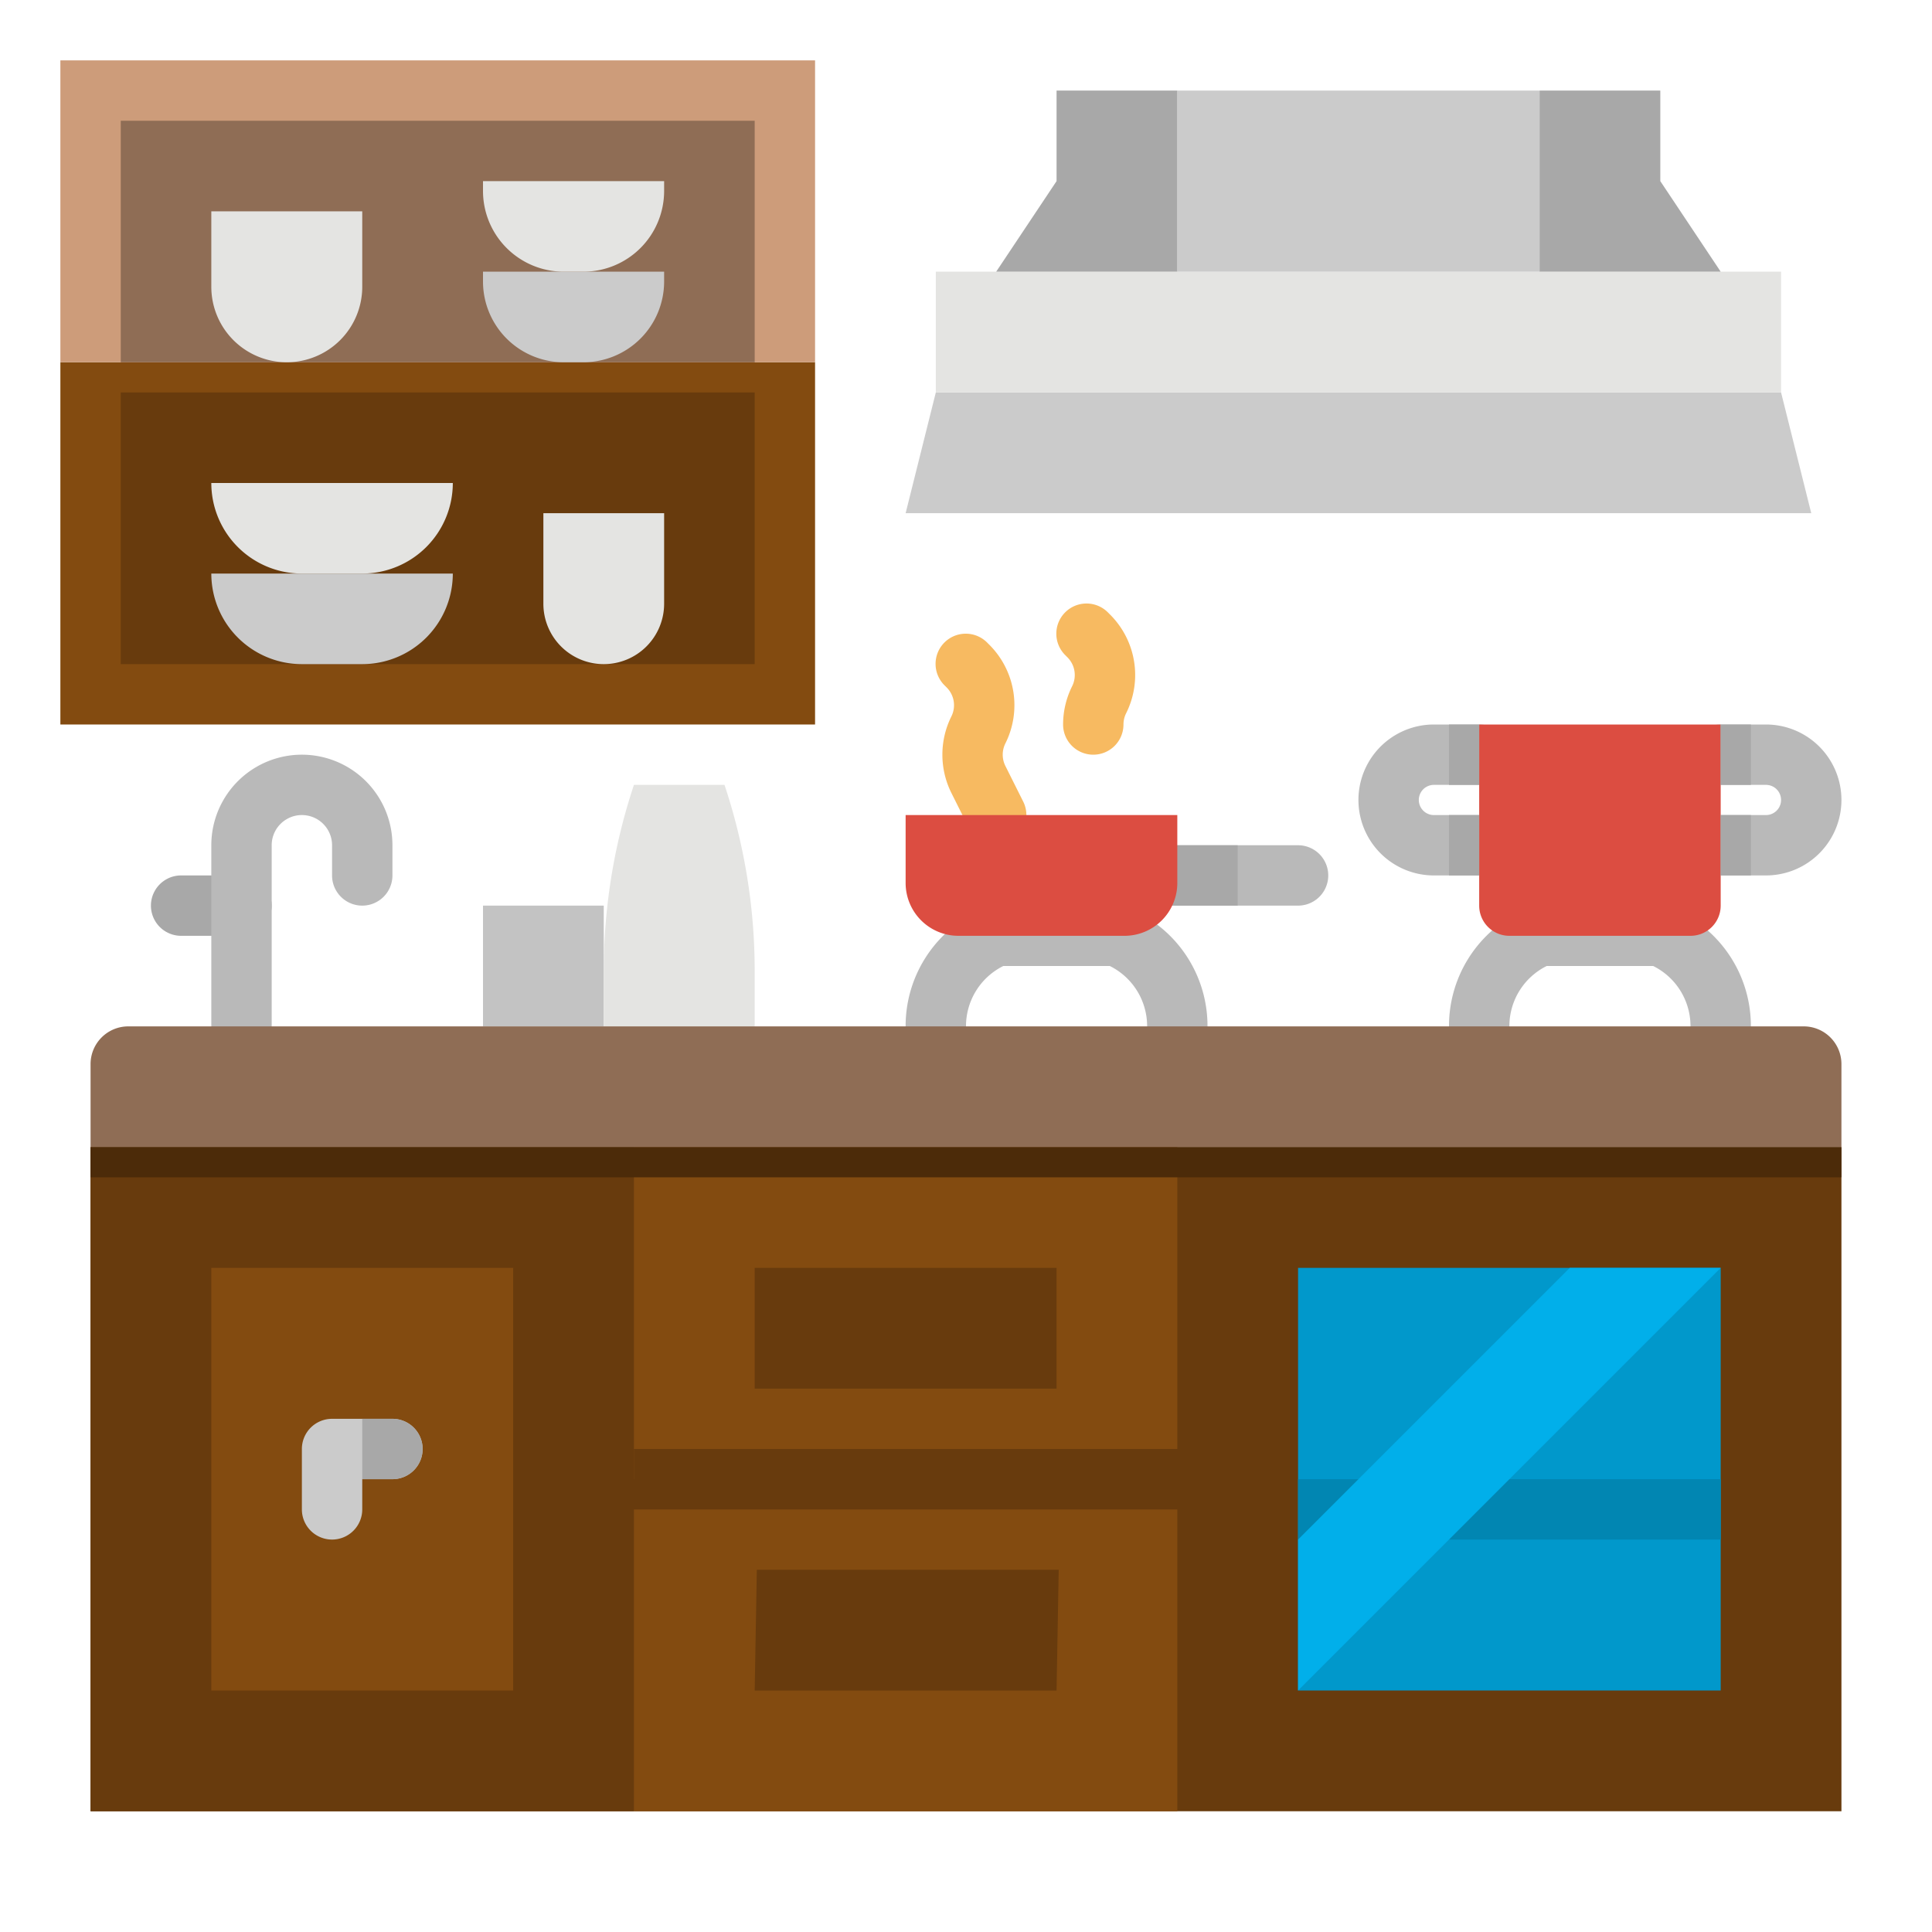
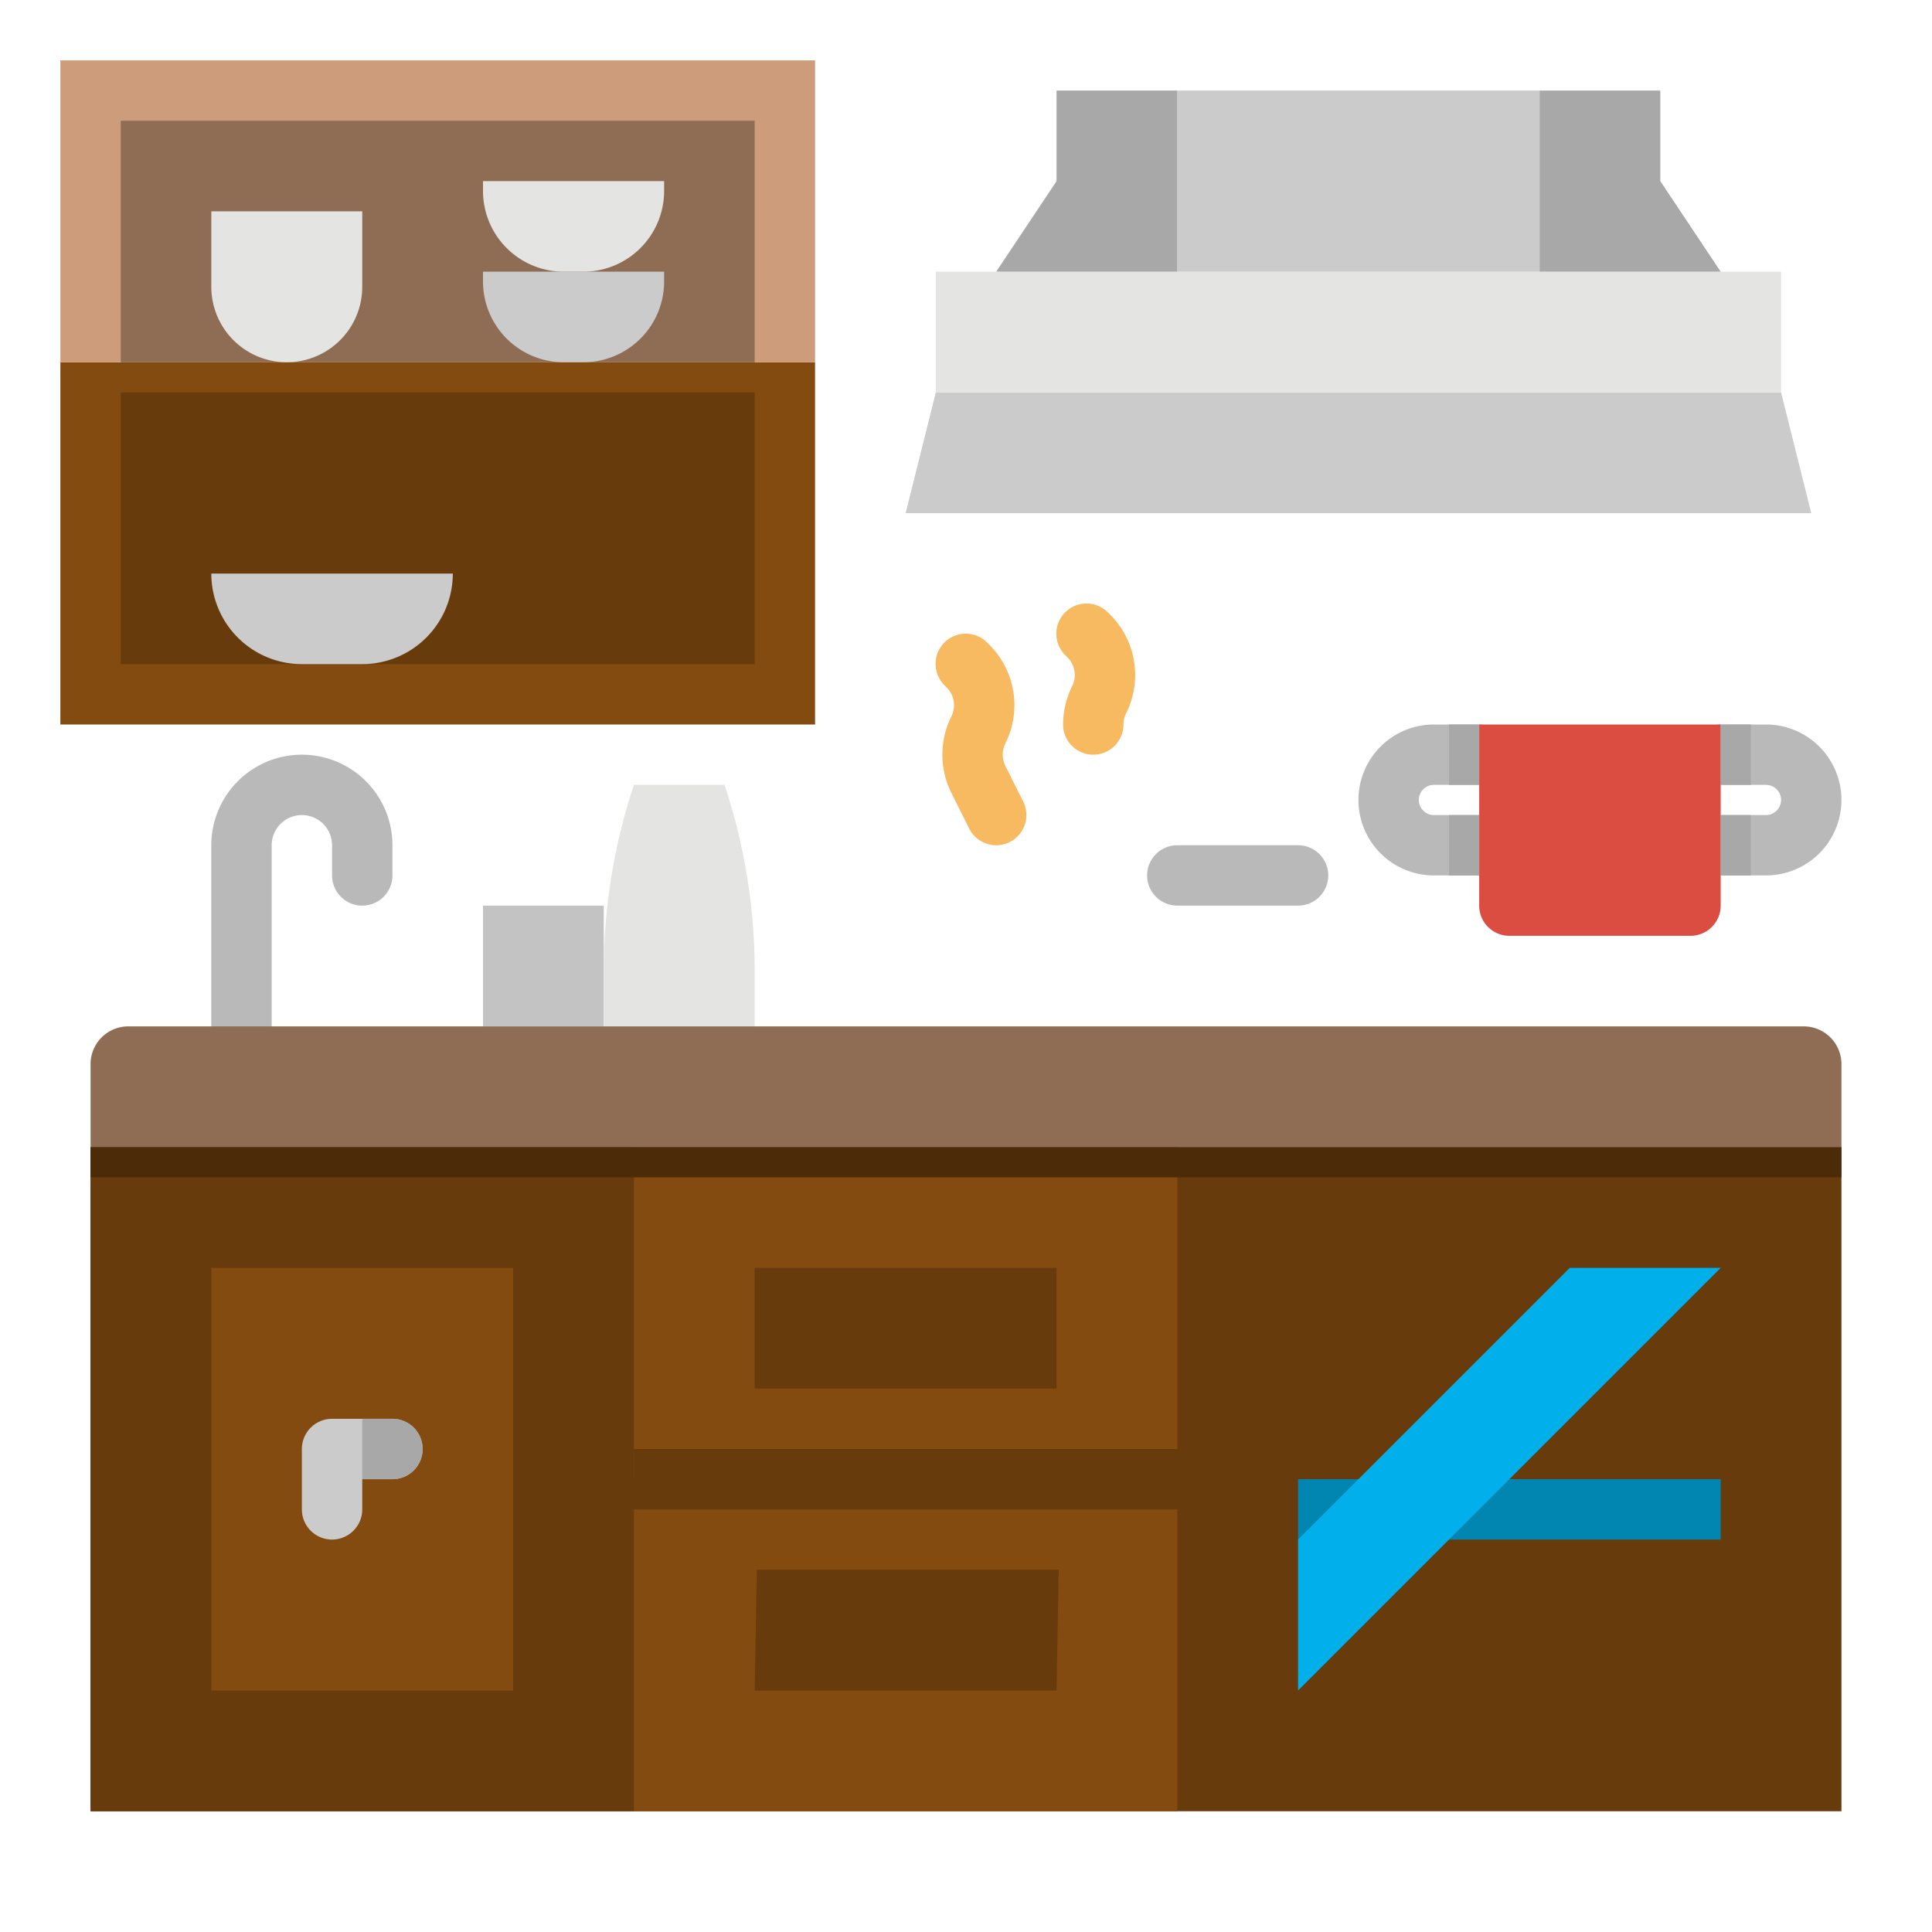
<svg xmlns="http://www.w3.org/2000/svg" version="1.1" width="512" height="512" x="0" y="0" viewBox="0 0 512 512" style="enable-background:new 0 0 512 512" xml:space="preserve">
  <g>
    <path fill="#f7ba61" d="M264.006 224a8 8 0 0 1-7.161-4.424l-4.724-9.447a22.759 22.759 0 0 1 0-20.261 6.646 6.646 0 0 0-1.246-7.681l-.534-.535a8 8 0 1 1 11.318-11.308l.531.531a22.622 22.622 0 0 1 4.242 26.148 6.683 6.683 0 0 0 0 5.951l4.723 9.446a8 8 0 0 1-7.149 11.58zM289.729 200a8 8 0 0 1-8-8 22.775 22.775 0 0 1 2.392-10.131 6.644 6.644 0 0 0-1.246-7.68l-.534-.535a8 8 0 1 1 11.318-11.308l.531.531a22.622 22.622 0 0 1 4.242 26.148 6.688 6.688 0 0 0-.7 2.975 8 8 0 0 1-8.003 8z" opacity="1" data-original="#f7ba61" />
    <path fill="#b9b9b9" d="M344 240h-32a8 8 0 0 1 0-16h32a8 8 0 0 1 0 16z" opacity="1" data-original="#b9b9b9" />
-     <path fill="#a8a8a8" d="M304 224h24v16h-24z" opacity="1" data-original="#a8a8a8" />
-     <path fill="#b9b9b9" d="M456 280a8 8 0 0 1-8-8 17.791 17.791 0 0 0-9.889-16h-28.222A17.791 17.791 0 0 0 400 272a8 8 0 0 1-16 0 33.705 33.705 0 0 1 18.732-30.311l1.69-.844A7.994 7.994 0 0 1 408 240h32a7.994 7.994 0 0 1 3.578.845l1.69.844A33.705 33.705 0 0 1 464 272a8 8 0 0 1-8 8zM312 280a8 8 0 0 1-8-8 17.791 17.791 0 0 0-9.889-16h-28.222A17.791 17.791 0 0 0 256 272a8 8 0 0 1-16 0 33.705 33.705 0 0 1 18.732-30.311l1.69-.844A7.994 7.994 0 0 1 264 240h32a7.994 7.994 0 0 1 3.578.845l1.69.844A33.705 33.705 0 0 1 320 272a8 8 0 0 1-8 8z" opacity="1" data-original="#b9b9b9" />
    <path fill="#683b0d" d="M24 304h464v176H24z" opacity="1" data-original="#683b0d" />
    <path fill="#683b0d" d="M24 304h144v176H24z" opacity="1" data-original="#683b0d" />
    <path fill="#834b10" d="M168 400h144v80H168zM168 304h144v88H168z" opacity="1" data-original="#834b10" />
    <path fill="#c3c3c3" d="M128 240h32v32h-32z" opacity="1" data-original="#c3c3c3" />
-     <path fill="#a8a8a8" d="M64 248H48a8 8 0 0 1 0-16h16a8 8 0 0 1 0 16z" opacity="1" data-original="#a8a8a8" />
    <path fill="#834b10" d="M16 96h200v96H16z" opacity="1" data-original="#834b10" />
    <path fill="#683b0d" d="M32 104h168v72H32z" opacity="1" data-original="#683b0d" />
    <path fill="#cd9c7a" d="M16 16h200v80H16z" opacity="1" data-original="#cd9c7a" />
    <path fill="#8f6d55" d="M32 32h168v64H32z" opacity="1" data-original="#8f6d55" />
-     <path fill="#0198cb" d="M344 336h112v112H344z" opacity="1" data-original="#0198cb" />
+     <path fill="#0198cb" d="M344 336v112H344z" opacity="1" data-original="#0198cb" />
    <path fill="#683b0d" d="M200 336h80v32h-80zM280 448h-80l.568-32h80zM168 384h152v16H168z" opacity="1" data-original="#683b0d" />
    <path fill="#834b10" d="M56 336h80v112H56z" opacity="1" data-original="#834b10" />
    <path fill="#b9b9b9" d="M392 232h-12a20 20 0 0 1 0-40h12a8 8 0 0 1 0 16h-12a4 4 0 0 0 0 8h12a8 8 0 0 1 0 16zM468 232h-12a8 8 0 0 1 0-16h12a4 4 0 0 0 0-8h-12a8 8 0 0 1 0-16h12a20 20 0 0 1 0 40z" opacity="1" data-original="#b9b9b9" />
-     <path fill="#dc4d41" d="M240 216h72v18a14 14 0 0 1-14 14h-44a14 14 0 0 1-14-14v-18z" opacity="1" data-original="#dc4d41" />
    <path fill="#b9b9b9" d="M64 280a8 8 0 0 1-8-8v-48a24 24 0 0 1 48 0v8a8 8 0 0 1-16 0v-8a8 8 0 0 0-16 0v48a8 8 0 0 1-8 8z" opacity="1" data-original="#b9b9b9" />
    <path fill="#cbcbcb" d="m472 104 8 32H240l8-32zM56 152h64a24 24 0 0 1-24 24H80a24 24 0 0 1-24-24z" opacity="1" data-original="#cbcbcb" />
-     <path fill="#e4e4e2" d="M56 128h64a24 24 0 0 1-24 24H80a24 24 0 0 1-24-24zM144 136h32v24a16 16 0 0 1-16 16 16 16 0 0 1-16-16v-24z" opacity="1" data-original="#e4e4e2" />
    <path fill="#cbcbcb" d="M154.6 96h-5.2A21.4 21.4 0 0 1 128 74.6V72h48v2.6A21.4 21.4 0 0 1 154.6 96z" opacity="1" data-original="#cbcbcb" />
    <path fill="#e4e4e2" d="M154.6 72h-5.2A21.4 21.4 0 0 1 128 50.6V48h48v2.6A21.4 21.4 0 0 1 154.6 72zM248 72h224v32H248z" opacity="1" data-original="#e4e4e2" />
    <path fill="#cbcbcb" d="M312 24h96v48h-96z" opacity="1" data-original="#cbcbcb" />
    <path fill="#e4e4e2" d="M168 208h24a155.883 155.883 0 0 1 8 49.3V272h-40v-14.7a155.883 155.883 0 0 1 8-49.3z" opacity="1" data-original="#e4e4e2" />
    <path fill="#0186b2" d="M344 392h112v16H344z" opacity="1" data-original="#0186b2" />
    <path fill="#a8a8a8" d="m264 72 16-24V24h32v48zM408 24h32v24l16 24h-48z" opacity="1" data-original="#a8a8a8" />
    <path fill="#e4e4e2" d="M56 56h40v20a20 20 0 0 1-20 20 20 20 0 0 1-20-20V56z" opacity="1" data-original="#e4e4e2" />
    <path fill="#cbcbcb" d="M88 408a8 8 0 0 1-8-8v-16a8 8 0 0 1 8-8h16a8 8 0 0 1 0 16h-8v8a8 8 0 0 1-8 8z" opacity="1" data-original="#cbcbcb" />
    <path fill="#8f6d55" d="M34 272h444a10 10 0 0 1 10 10v22H24v-22a10 10 0 0 1 10-10z" opacity="1" data-original="#8f6d55" />
    <path fill="#01afea" d="M456 336 344 448v-40l72-72z" opacity="1" data-original="#01afea" />
    <path fill="#dc4d41" d="M448 248h-48a8 8 0 0 1-8-8v-48h64v48a8 8 0 0 1-8 8z" opacity="1" data-original="#dc4d41" />
    <g fill="#a8a8a8">
      <path d="M384 192h8v16h-8zM456 192h8v16h-8zM384 216h8v16h-8zM456 216h8v16h-8z" fill="#a8a8a8" opacity="1" data-original="#a8a8a8" />
    </g>
    <path fill="#4c2b09" d="M24 304h464v8H24z" opacity="1" data-original="#4c2b09" />
    <path fill="#a8a8a8" d="M104 392h-8v-16h8a8 8 0 0 1 8 8 8 8 0 0 1-8 8z" opacity="1" data-original="#a8a8a8" />
  </g>
</svg>